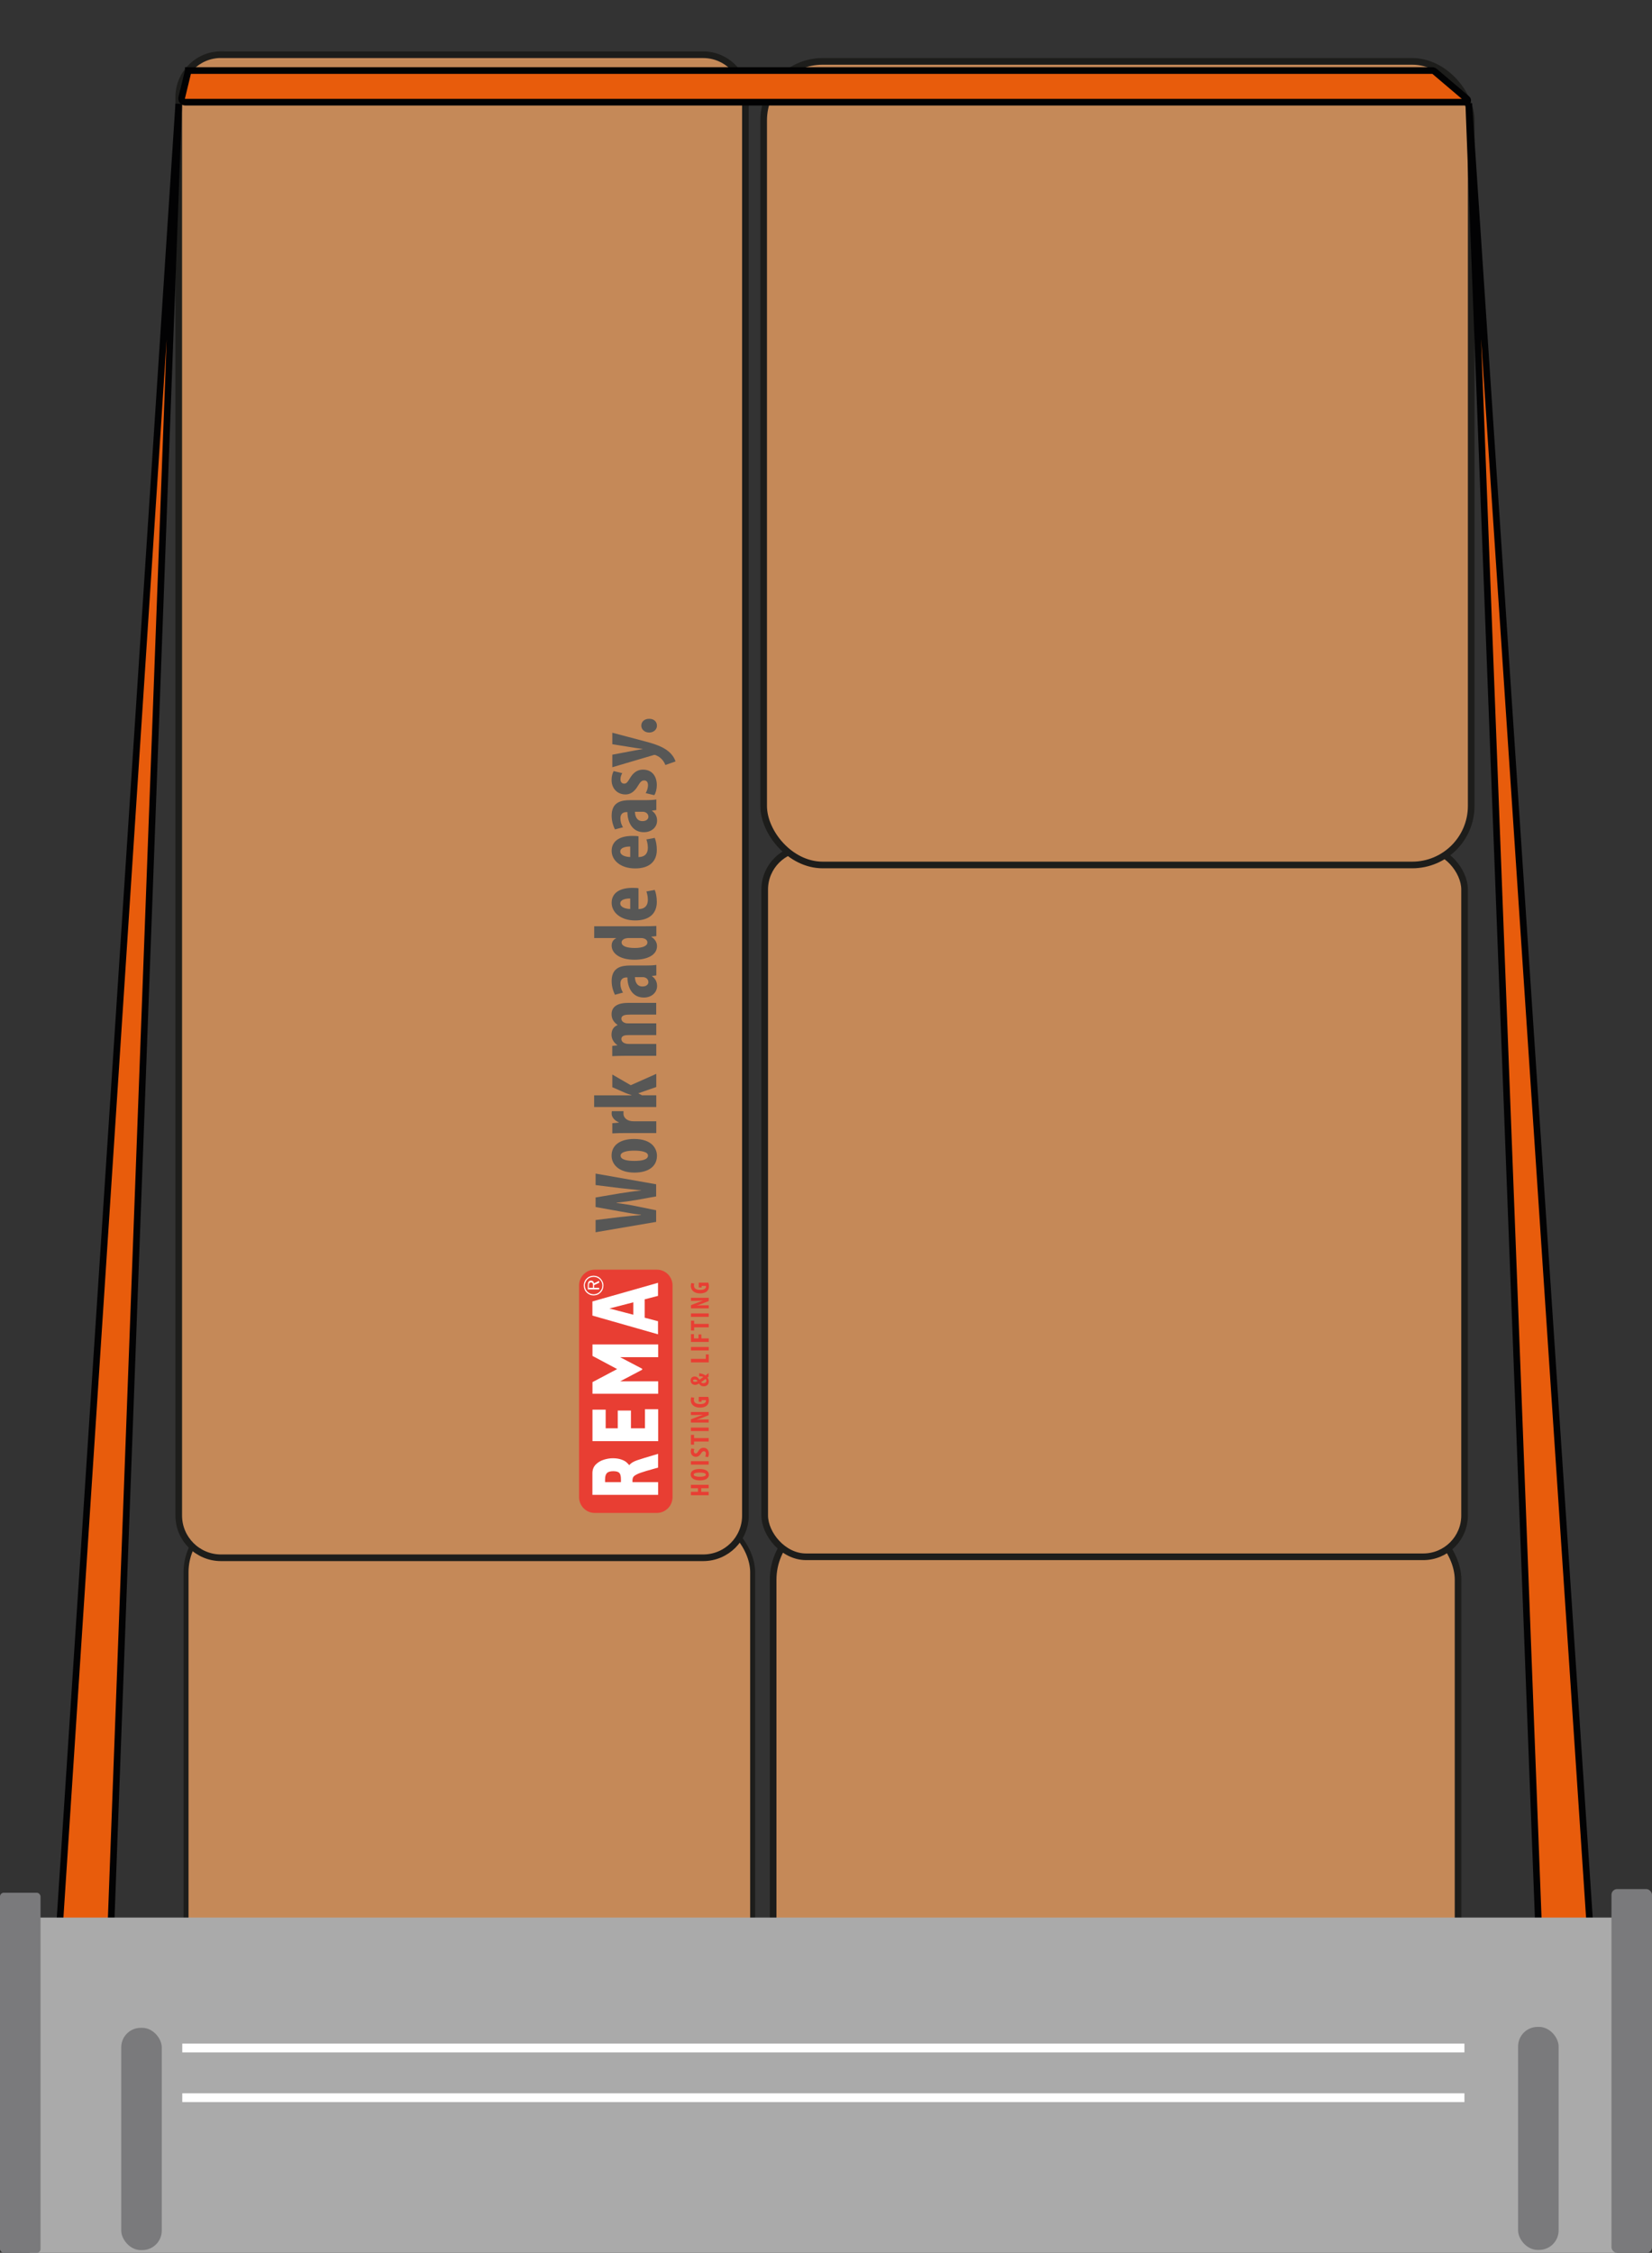
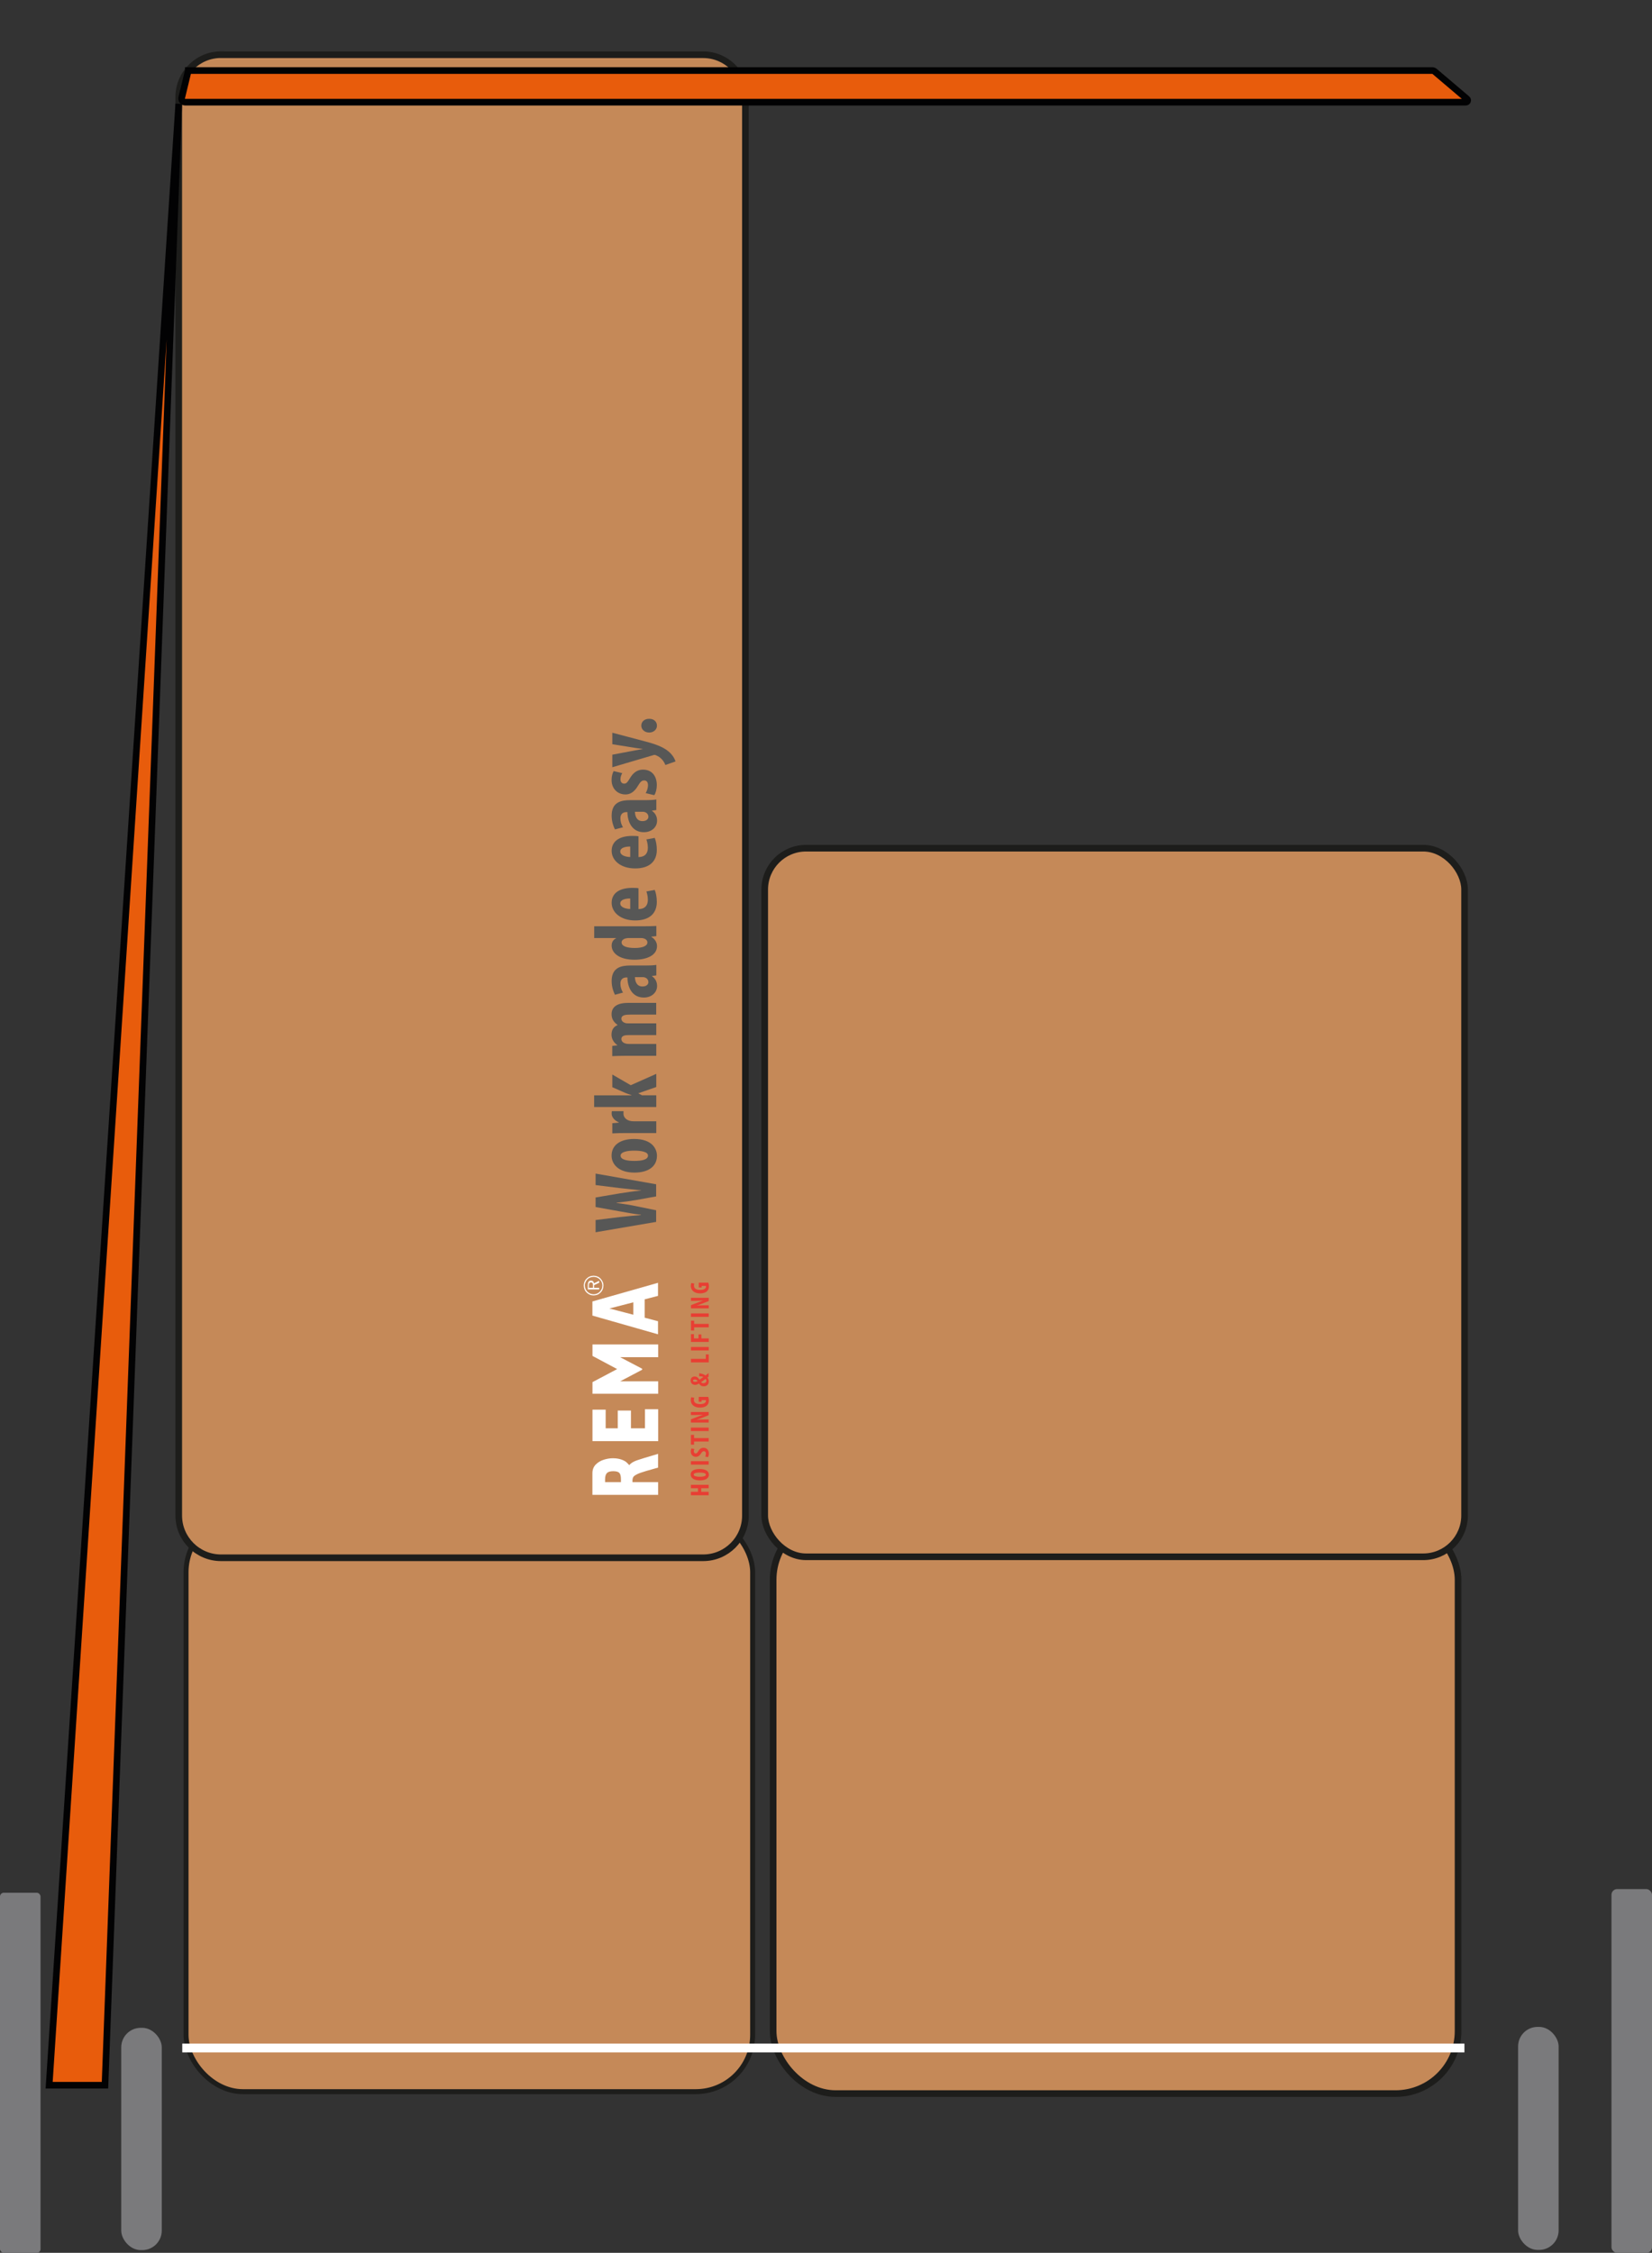
<svg xmlns="http://www.w3.org/2000/svg" id="Laag_1" viewBox="0 0 249.08 339.52">
  <rect x="0" y="0" width="249.08" height="339.52" fill="#333333" stroke="none" />
  <defs>
    <style>.cls-1{fill:#fff;}.cls-2{fill:#575756;}.cls-3{clip-path:url(#clippath-1);}.cls-4{fill:#e83e33;}.cls-5{fill:#aaa;}.cls-6{clip-path:url(#clippath);}.cls-7{fill:none;}.cls-8{fill:#7a7a7c;}.cls-9{fill:#e85c0c;stroke:#020203;}.cls-9,.cls-10,.cls-11{stroke-miterlimit:10;}.cls-10{stroke-width:.75px;}.cls-10,.cls-11{fill:#c58958;stroke:#1d1d1b;}</style>
    <clipPath id="clippath">
      <rect class="cls-7" x="87.31" y="108.33" width="20.48" height="119.67" />
    </clipPath>
    <clipPath id="clippath-1">
      <rect class="cls-7" x="87.31" y="108.33" width="20.48" height="119.67" />
    </clipPath>
  </defs>
  <rect class="cls-10" x="28.05" y="228.37" width="85.43" height="86.86" rx="8.57" ry="8.57" />
  <path class="cls-11" d="m33.32,8.25h72.7c3.51,0,6.37,2.85,6.37,6.37v213.78c0,3.52-2.85,6.37-6.37,6.37H33.32c-3.51,0-6.37-2.85-6.37-6.37V14.61c0-3.51,2.85-6.37,6.37-6.37Z" />
  <rect class="cls-11" x="116.57" y="228.66" width="103.27" height="86.86" rx="9.42" ry="9.42" />
  <rect class="cls-11" x="115.3" y="127.83" width="105.52" height="106.79" rx="6.23" ry="6.23" />
-   <rect class="cls-11" x="115.14" y="9.25" width="106.68" height="121.11" rx="8.9" ry="8.9" />
  <polygon class="cls-9" points="7.58 311.66 26.95 15.65 15.83 314.26 7.41 314.26 7.58 311.66" />
-   <polygon class="cls-9" points="241.13 311.4 221.45 15.58 232.88 314.01 241.3 314.01 241.13 311.4" />
  <path class="cls-9" d="m28.39,10.63h187.56c.13,0,.25.05.35.13l4.89,4.15c.2.17.08.49-.18.49H27.93c-.36,0-.62-.33-.53-.68l.99-4.09h0Z" />
  <g id="Laag_1-2">
    <g class="cls-6">
      <g class="cls-3">
-         <path class="cls-4" d="m89.65,191.35h9.4c1.29,0,2.35,1.07,2.35,2.37v31.92c0,1.3-1.06,2.37-2.35,2.37h-9.4c-1.28,0-2.34-1.07-2.34-2.37v-31.92c0-1.3,1.06-2.37,2.34-2.37" />
        <path class="cls-1" d="m88.86,193.39c.05-.08.13-.12.25-.12.1,0,.18.04.23.11.04.06.07.16.07.3v.4h-.62v-.4c0-.16.04-.23.07-.29m.13-.86c.16-.06.33-.1.52-.1s.35.04.5.1c.16.07.3.16.42.28.13.13.22.28.29.43.05.14.09.28.1.43v.08c0,.18-.03.34-.1.5-.07.16-.17.31-.29.43-.13.13-.27.22-.43.28-.16.07-.33.1-.5.1s-.34-.04-.5-.1c-.16-.07-.31-.17-.44-.29-.12-.13-.22-.27-.28-.43-.06-.16-.1-.32-.1-.5,0-.02,0-.05,0-.08,0-.16.05-.3.11-.43.07-.16.16-.31.28-.43.13-.13.27-.22.43-.28m.55.88c-.01-.13-.06-.22-.14-.3-.08-.07-.19-.1-.31-.1-.16,0-.28.06-.35.17-.08.11-.11.28-.12.5v.66h1.71v-.25h-.76v-.4l.76-.36v-.29l-.79.38Zm-.04-1.14c-.2,0-.4.04-.58.11-.18.07-.34.18-.48.32-.14.13-.25.3-.32.48-.07.16-.1.32-.11.5v.08c0,.2.04.4.11.57.07.18.18.34.31.47.15.14.31.25.49.33.19.08.37.11.57.11s.38-.04.56-.1c.18-.07.34-.19.49-.33.14-.14.25-.3.32-.48.07-.18.11-.37.11-.57v-.08c0-.17-.04-.34-.11-.49-.08-.18-.19-.34-.33-.49-.13-.14-.29-.25-.47-.32-.18-.07-.37-.11-.57-.11" />
        <path class="cls-1" d="m92.46,221.72c.45,0,.76.09.92.26.16.17.24.5.24.97v.42h-2.39v-.41c0-.44.09-.75.27-.95.18-.19.5-.29.96-.29m4.62-1.97c-.78.23-1.29.41-1.55.55-.25.13-.48.3-.66.51-.14-.17-.29-.33-.45-.46-.16-.14-.41-.27-.75-.39-.35-.12-.77-.19-1.27-.19-.43,0-.88.07-1.36.22-.48.15-.88.39-1.22.73-.33.34-.5.77-.5,1.3v3.27h9.91v-1.92h-3.87v-.22c0-.22.04-.4.12-.54.08-.14.27-.28.57-.43.3-.15.77-.31,1.41-.5l1.76-.5v-2.07l-2.15.64Zm.16-7.38v2.89h-2.11v-2.68h-1.99v2.68h-1.82v-2.81h-1.99v4.74h9.91v-4.81h-1.99Zm-7.91-9.76v1.74l3.72,1.98-3.72,1.97v1.75h9.91v-1.87h-5.74l3.32-1.75v-.15l-3.32-1.74h5.74v-1.92h-9.91Zm6.16-4.47l-3.61-.94,3.61-.93v1.88Zm-6.17-2v2.13l9.89,2.82v-1.97l-2.01-.53v-2.77l2.01-.52v-1.97l-9.89,2.81Z" />
        <path class="cls-4" d="m105.36,193.32v.72h.43v-.24h.64s.02.06.02.1c0,.25-.23.5-.88.5-.69,0-.94-.28-.94-.64,0-.13.02-.23.06-.31l-.45-.09c-.04.08-.08.23-.08.43,0,.58.41,1.13,1.38,1.14.46,0,.86-.12,1.08-.35.18-.18.27-.41.27-.72,0-.19-.05-.44-.1-.55h-1.43Zm1.5,3.4h-.6c-.54,0-.95.02-1.22.04h0c.24-.07.58-.19.8-.28l1.02-.41v-.48h-2.68v.46h.59c.49,0,.96-.04,1.24-.05h0c-.23.08-.58.21-.78.29l-1.05.41v.48h2.68v-.46Zm0,1.74v-.52h-2.68v.52h2.68Zm0,1.58v-.52h-2.2v-.48h-.48v1.47h.48v-.47h2.2Zm0,2.19v-.52h-1.11v-.6h-.43v.6h-.69v-.64h-.45v1.17h2.68Zm0,1.29v-.52h-2.68v.52h2.68Zm0,1.81v-1.21h-.44v.68h-2.24v.52h2.68Zm-2.37,2.74c0-.14.16-.17.28-.17.16,0,.29.06.42.23-.13.09-.25.13-.4.13-.16,0-.3-.07-.3-.19h0Zm2.01.04c0,.21-.2.35-.43.35-.17,0-.29-.08-.37-.15.22-.16.5-.35.67-.49.08.07.13.16.13.28h0Zm.35-1.18c-.2.15-.37.29-.48.37-.21-.18-.58-.3-.95-.33v.44c.2,0,.45.02.63.11-.13.1-.39.28-.57.4h-.02c-.27-.39-.49-.47-.73-.47-.36,0-.6.25-.6.59,0,.42.3.67.67.67.19,0,.39-.06.58-.2h0c.17.27.41.42.74.42.42,0,.75-.27.75-.74,0-.23-.08-.44-.21-.58.08-.05.12-.09.18-.13v-.56Zm-1.5,3.6v.72h.43v-.24h.64s.02.06.02.1c0,.25-.23.5-.88.5-.69,0-.94-.28-.94-.64,0-.13.02-.23.06-.31l-.45-.09c-.04.08-.08.23-.08.43,0,.58.41,1.13,1.38,1.14.46,0,.86-.12,1.08-.35.18-.17.27-.41.27-.72,0-.2-.05-.44-.1-.55h-1.43Zm1.5,3.4h-.6c-.54,0-.95.02-1.22.04h0c.24-.07.58-.19.8-.28l1.02-.41v-.48h-2.68v.46h.59c.49,0,.96-.04,1.24-.05h0c-.23.08-.58.21-.78.29l-1.05.41v.48h2.68v-.46Zm0,1.74v-.52h-2.68v.52h2.68Zm0,1.58v-.52h-2.2v-.48h-.48v1.47h.48v-.47h2.2Zm-.08,2.33c.05-.09.11-.3.11-.51,0-.52-.32-.88-.81-.88-.28,0-.55.13-.77.49-.17.29-.26.37-.42.37-.14,0-.27-.11-.27-.33,0-.15.04-.26.09-.34l-.45-.08c-.04.08-.1.24-.1.42,0,.56.36.84.79.84.24,0,.53-.14.75-.5.15-.23.24-.35.44-.35.17,0,.3.12.3.37,0,.15-.04.33-.1.44l.45.08Zm.08,1.15v-.52h-2.68v.52h2.68Zm-.42,1.51c0,.23-.4.33-.93.32-.48,0-.91-.09-.91-.32s.42-.31.89-.31c.55,0,.94.08.94.31h0Zm.45.01c0-.5-.41-.86-1.42-.86-.61,0-1.32.18-1.32.83,0,.6.63.89,1.36.89s1.38-.24,1.38-.85h0Zm-2.71,3.1h2.68v-.52h-1.12v-.54h1.12v-.52h-2.68v.52h1.07v.54h-1.07v.52Z" />
        <path class="cls-2" d="m99.05,109.37c0-.62-.46-1.04-1.17-1.04-.75,0-1.19.46-1.19,1.03s.5,1.04,1.19,1.04,1.17-.47,1.17-1.02h0Zm-6.73,6.26l6.14-1.81c.08-.03.16-.05.24-.05.09,0,.18.04.28.09.28.12.57.31.8.56.24.26.43.57.54.87l1.53-.53c-.07-.28-.38-.95-1.04-1.5-.84-.72-2.13-1.15-3.37-1.48l-5.12-1.35v1.73l3.48.56c.37.05.75.11,1.08.15v.03c-.37.05-.72.12-1.11.19l-3.45.65v1.91Zm6.33,4.2c.23-.3.38-.95.38-1.5,0-1.37-.73-2.34-2.09-2.34-.75,0-1.44.37-1.99,1.34-.37.62-.54.77-.84.77s-.56-.2-.56-.66c0-.35.12-.66.27-.92l-1.3-.31c-.18.35-.31.79-.31,1.34,0,1.33.91,2.18,2.1,2.18.61,0,1.29-.27,1.9-1.34.35-.58.56-.77.91-.77.38,0,.58.26.58.72s-.19.94-.35,1.19l1.3.31Zm-1.77,2.51c.12,0,.23.01.31.04.41.12.57.43.57.73,0,.27-.24.64-.89.64-.92,0-1.12-.83-1.14-1.41h1.15Zm-1.9-1.75c-1.35,0-2.76.32-2.76,2.34,0,.93.3,1.69.5,2.07l1.21-.32c-.24-.41-.39-.83-.39-1.36,0-.64.38-.93.91-.93h.15c.01,1.5.72,3.03,2.47,3.03,1.17,0,2-.74,2-1.75,0-.58-.24-1.11-.76-1.46v-.04l.65-.09v-1.59c-.45.07-.99.1-1.52.1h-2.45Zm.04,8.57c-.66-.01-1.5-.24-1.5-.83,0-.53.66-.75,1.5-.75v1.57Zm1.25-3.13c-.19-.03-.45-.05-.92-.05-2,0-3.13.83-3.13,2.25s1.33,2.65,3.55,2.65c2.07,0,3.26-.99,3.26-2.8,0-.66-.12-1.35-.31-1.8l-1.26.23c.11.33.22.76.22,1.26,0,.79-.38,1.38-1.41,1.4v-3.13Zm-1.25,10.96c-.66-.01-1.5-.24-1.5-.83,0-.53.66-.75,1.5-.75v1.57Zm1.25-3.13c-.19-.03-.45-.05-.92-.05-2,0-3.13.83-3.13,2.25s1.33,2.66,3.55,2.66c2.07,0,3.26-.99,3.26-2.8,0-.66-.12-1.35-.31-1.8l-1.26.23c.11.33.22.76.22,1.26,0,.79-.38,1.38-1.41,1.4v-3.13Zm.35,7.51c.16,0,.31.01.42.05.45.14.57.39.57.62,0,.49-.65.83-1.91.83-1.08,0-1.98-.23-1.98-.85,0-.35.37-.57.77-.62.12-.03.27-.03.38-.03h1.75Zm-7.04,0h3.32v.03c-.38.18-.68.53-.68,1.11,0,1.11,1.14,2.13,3.44,2.13,1.84,0,3.4-.65,3.4-2.06,0-.6-.38-1.12-.85-1.37v-.04l.75-.09v-1.53c-.61.03-1.33.05-1.95.05h-7.42v1.77Zm7.3,5.89c.12,0,.23.01.31.04.41.12.57.43.57.73,0,.27-.24.64-.89.64-.92,0-1.12-.83-1.14-1.41h1.15Zm-1.9-1.75c-1.35,0-2.76.33-2.76,2.34,0,.93.3,1.69.5,2.07l1.21-.33c-.24-.41-.39-.83-.39-1.35,0-.64.38-.93.91-.93h.15c.01,1.5.72,3.03,2.47,3.03,1.17,0,2-.75,2-1.75,0-.58-.24-1.11-.76-1.46v-.04l.65-.09v-1.58c-.45.07-.99.09-1.52.09h-2.45Zm3.97,13.59v-1.77h-4.16c-.2,0-.39-.03-.5-.07-.41-.12-.6-.39-.6-.66,0-.56.62-.6,1.11-.6h4.15v-1.77h-4.19c-.19,0-.38-.01-.47-.05-.38-.11-.6-.35-.6-.66,0-.53.61-.61,1.35-.61h3.9v-1.77h-4.2c-1.58,0-2.53.53-2.53,1.72,0,.34.08.65.24.92.16.26.41.51.66.68v.03c-.57.23-.91.7-.91,1.45,0,.68.39,1.23.88,1.57v.03l-.77.09v1.54c.64-.03,1.27-.05,1.99-.05h4.63Zm-9.37,5.97v1.77h9.37v-1.77h-2.15l-.57-.3,2.72-.95v-1.98l-3.85,1.71-2.78-1.61v1.91l1.98.87c.27.11.54.2.92.33v.03h-5.65Zm9.37,5.69v-1.77h-3.36c-.27,0-.51-.03-.66-.08-.68-.19-.93-.69-.93-1.07,0-.15,0-.27.01-.38h-1.76c-.01.09-.03.19-.03.38,0,.47.38,1.02,1.08,1.3v.05l-.98.09v1.53c.62-.03,1.34-.05,1.99-.05h4.63Zm-1.25,3.4c0,.62-.95.8-2.07.8-.92,0-2.06-.14-2.06-.79,0-.61,1.14-.76,2.06-.76s2.07.15,2.07.73h0Zm1.35.01c0-.99-.69-2.52-3.44-2.52-2.09,0-3.4.93-3.4,2.51,0,1.31,1.07,2.56,3.44,2.56,2.14,0,3.4-.95,3.4-2.53h0Zm-.11,8.23l-2.98-.61c-.89-.19-1.91-.34-3.01-.5v-.03c1.11-.12,2.15-.26,2.99-.41l2.99-.54v-1.83l-9.13-1.61v1.73l3.62.45c1.06.12,2.03.23,3.22.35v.03c-1.19.11-2.21.27-3.24.43l-3.6.61v1.44l3.63.65c1.1.19,2.09.39,3.21.51v.04c-1.11.11-2.15.19-3.2.31l-3.64.45v1.84l9.13-1.56v-1.76Z" />
      </g>
    </g>
  </g>
-   <rect class="cls-5" x="4.44" y="288.99" width="239.39" height="50.53" />
  <rect class="cls-8" y="285.25" width="6.11" height="54.27" rx=".57" ry=".57" />
  <rect class="cls-8" x="242.97" y="284.7" width="6.11" height="54.83" rx=".86" ry=".86" />
  <rect class="cls-1" x="27.48" y="307.99" width="193.32" height="1.32" />
-   <rect class="cls-1" x="27.48" y="315.48" width="193.32" height="1.32" />
  <rect class="cls-8" x="18.28" y="305.61" width="6.11" height="33.5" rx="2.94" ry="2.94" />
  <rect class="cls-8" x="228.89" y="305.47" width="6.11" height="33.61" rx="2.94" ry="2.94" />
</svg>